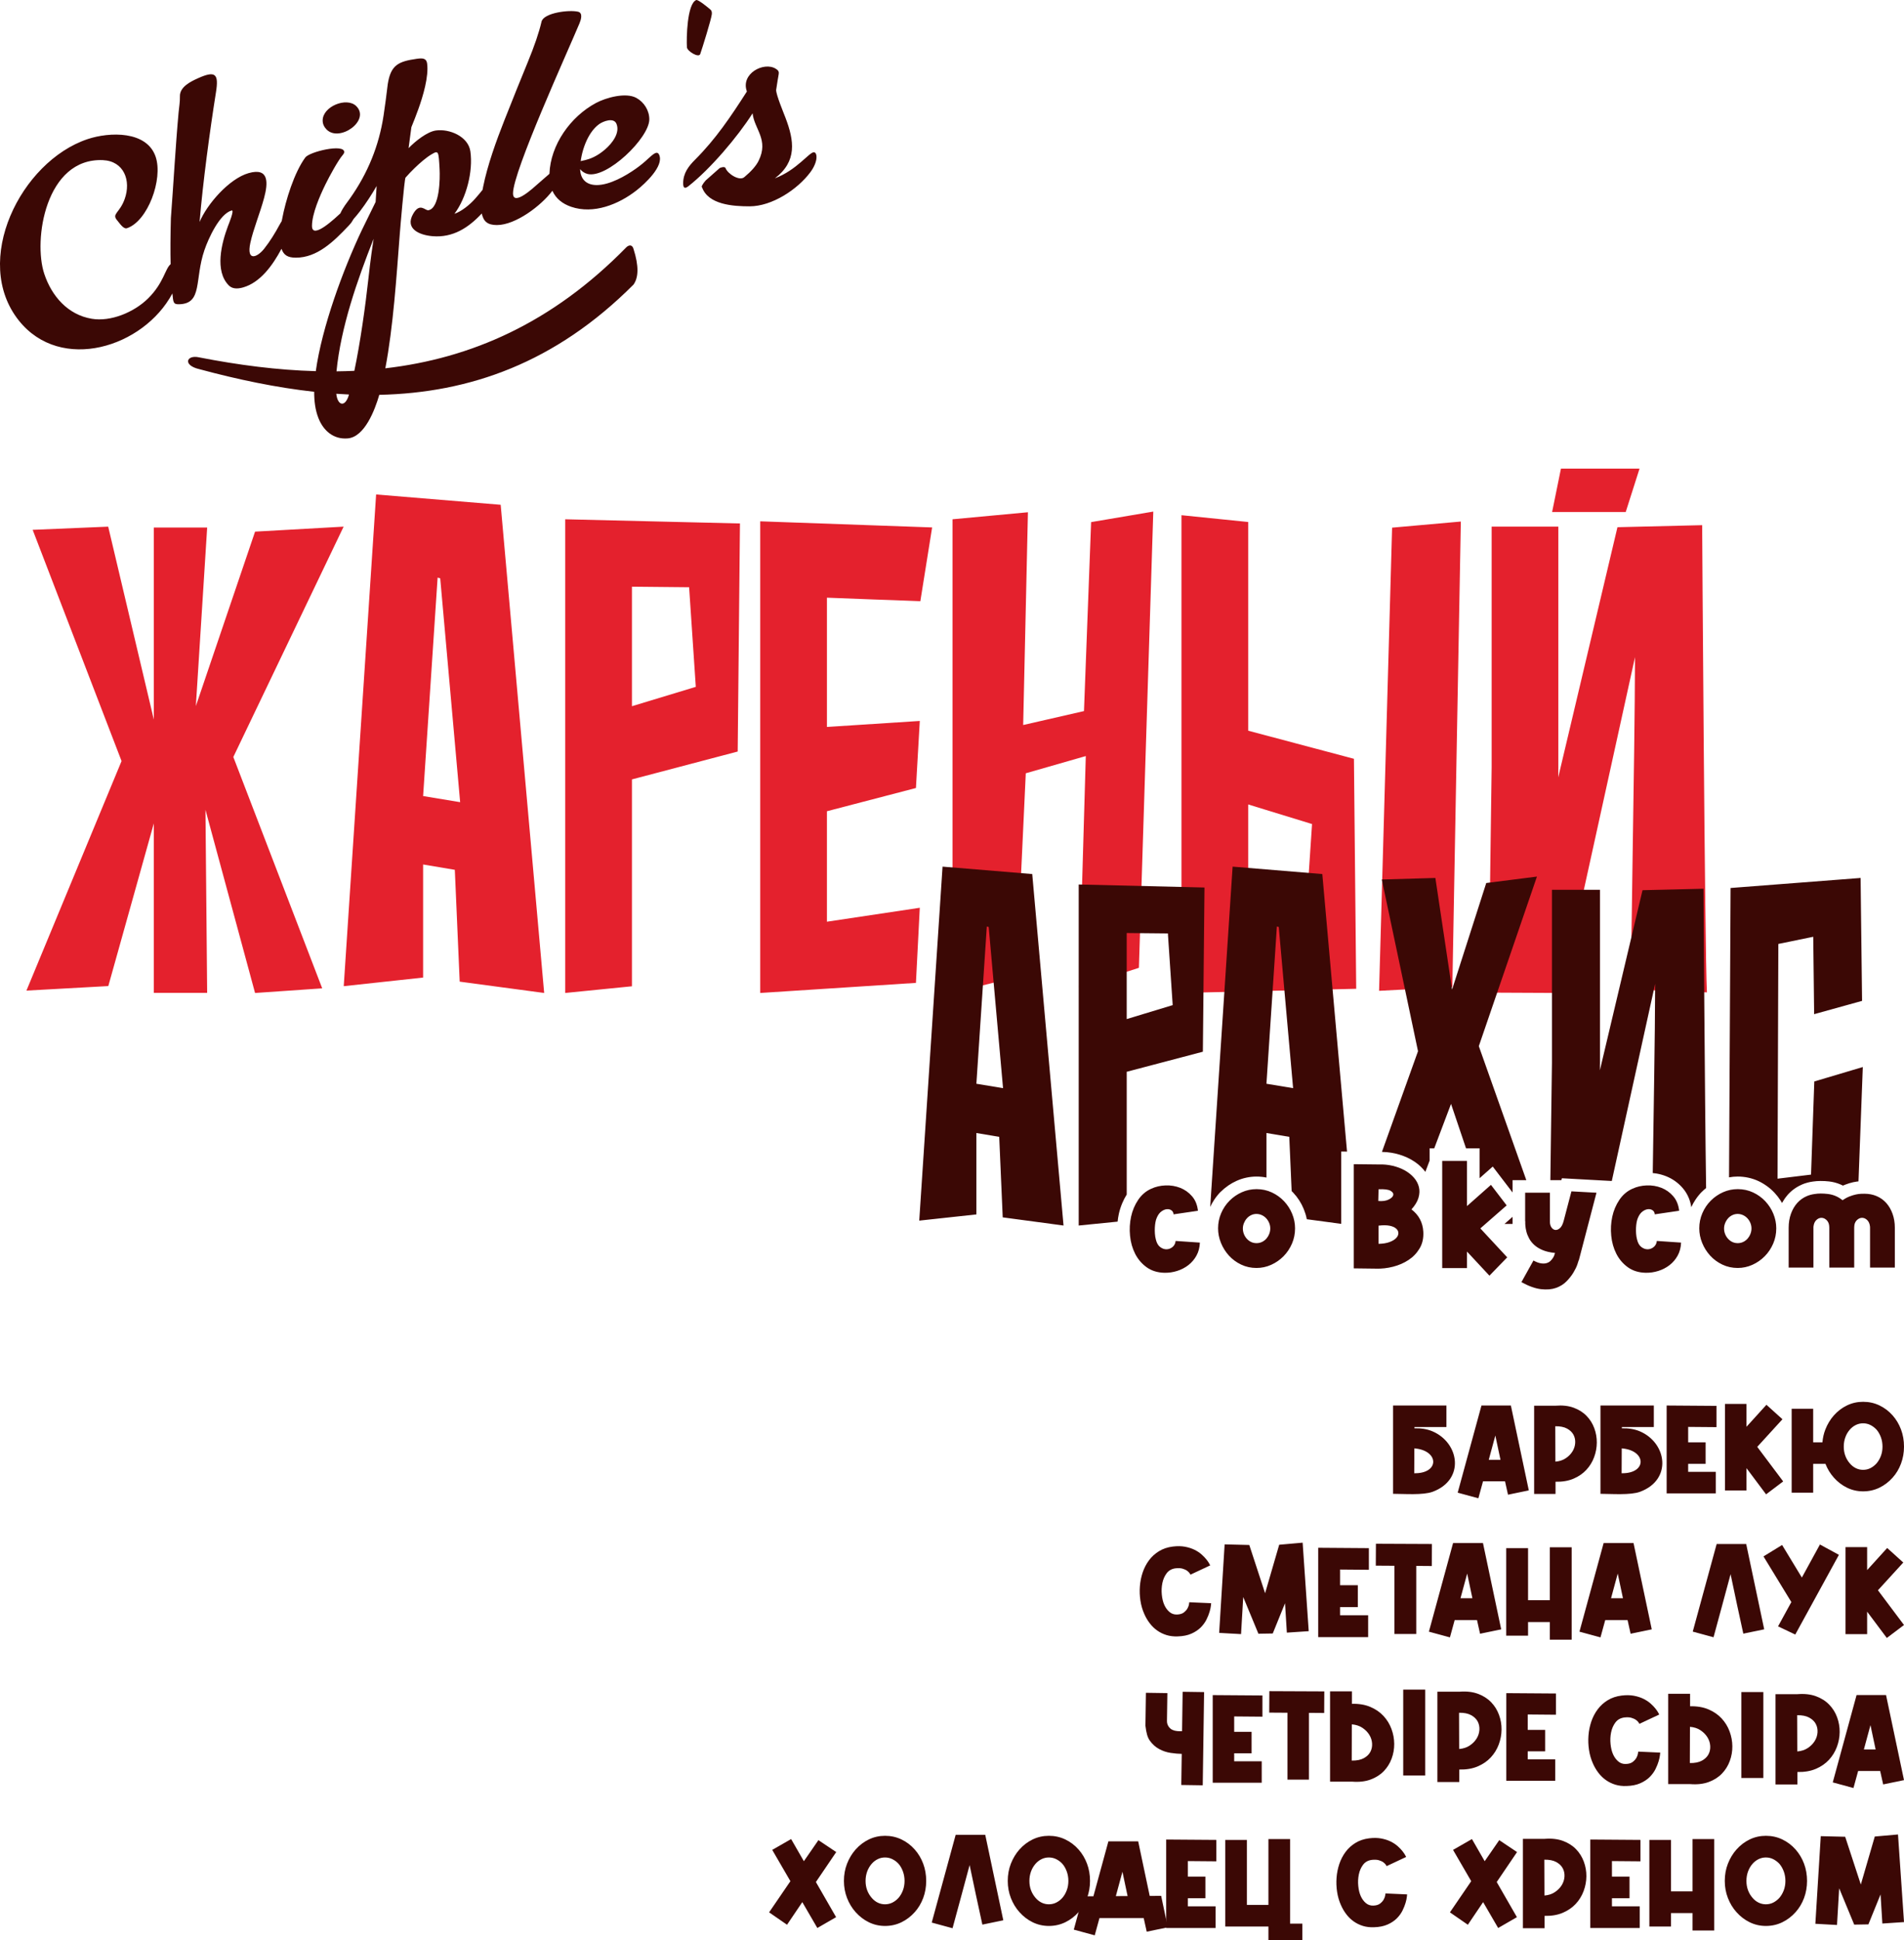
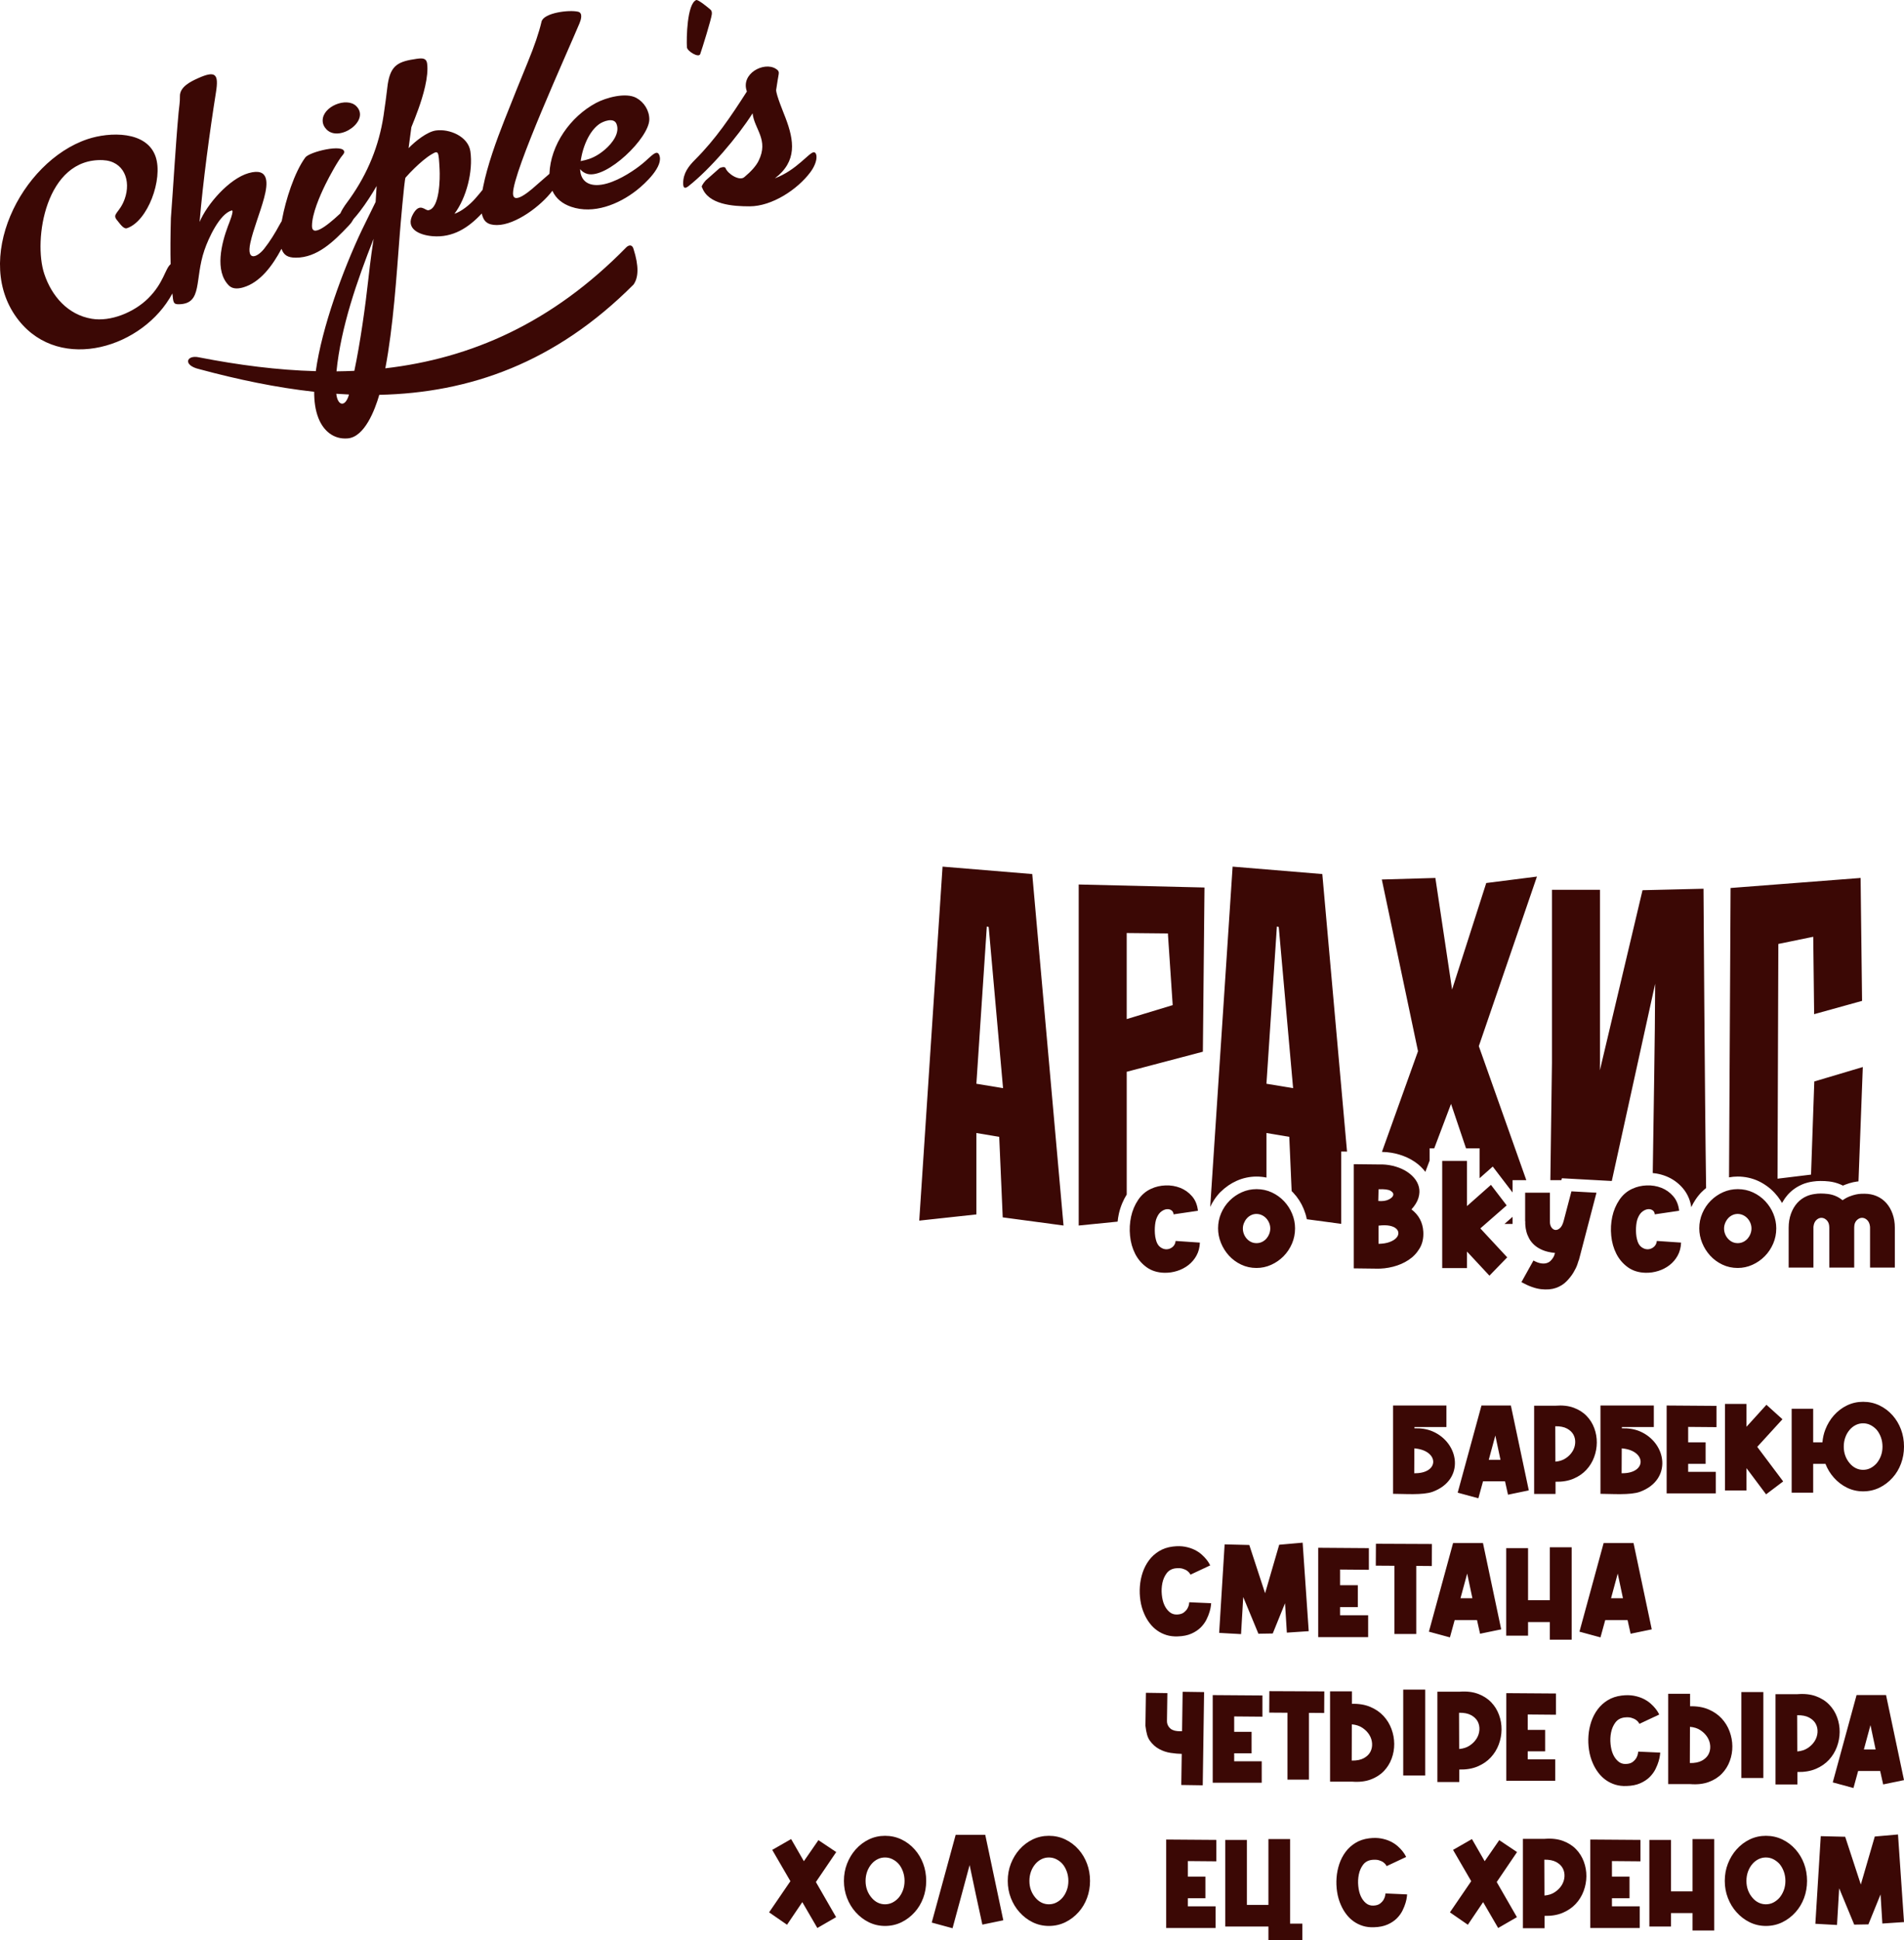
<svg xmlns="http://www.w3.org/2000/svg" xml:space="preserve" width="113.651mm" height="115.755mm" version="1.1" style="shape-rendering:geometricPrecision; text-rendering:geometricPrecision; image-rendering:optimizeQuality; fill-rule:evenodd; clip-rule:evenodd" viewBox="0 0 3840.92 3912.03">
  <defs>
    <style type="text/css"> .fil3 {fill:#3B0805} .fil0 {fill:#E4212D;fill-rule:nonzero} .fil2 {fill:#3B0805;fill-rule:nonzero} .fil1 {fill:#3B0805;fill-rule:nonzero} </style>
  </defs>
  <g id="Слой_x0020_1">
-     <path class="fil0" d="M693.19 1061.88l-178.64 10.05 -119.47 351.79 22.84 -360.01 -107.59 0 0 387.2 -92.06 -389.02 -152.37 6.39 179.32 466.24 -191.89 462.81 165.16 -9.14 91.83 -328.03 0 341.74 107.59 0 -3.43 -369.15 100.06 369.38 135.46 -9.36 -179.32 -466.47 222.5 -464.41zm316.84 -44.09l-251.28 -20.79 -65.33 991.41 160.13 -17.36 0 -227.98 63.96 10.74 9.82 225.47 170.42 22.84 -87.72 -984.33zm-156.48 587.31l29.24 -440.43 5.26 1.37 40.2 451.39 -74.7 -12.34zm634.6 -89.78l4.57 -459.84 -352.47 -8.45 0 431.29 0 0 0 523.8 134.55 -13.48 0 -417.12 213.36 -56.2zm-213.36 -332.37l115.36 1.14 13.48 200.8 -128.84 39.06 0 -241zm581.83 29.24l23.76 -148.71 -346.77 -12.34 0 950.98 314.1 -20.33 7.77 -151.45 -187.32 28.1 0 -222.73 179.55 -46.83 7.77 -135.23 -187.32 12.11 0 -260.64 95.71 3.66 39.29 1.37 53.46 2.06zm344.48 -159.45l-14.39 381.03 -122.67 28.1 9.59 -429 -152.14 14.16 0 955.09 128.61 -32.21 19.19 -410.73 121.07 -34.72 -13.47 466.01 120.61 -39.06 29.01 -919.91 -125.41 21.24zm607.18 11.19l-26.27 933.85 147.8 -7.77 17.13 -938.41 -138.66 12.34zm-290.34 409.36l0 -420.78 -134.55 -13.7 0 528.37 0 0 0 434.94 352.47 -8.45 -4.57 -463.72 -213.36 -56.65zm115.36 390.62l-115.36 1.14 0 -243.05 128.84 39.52 -13.48 202.39zm800.44 -805.01l-170.87 4.11 -119.47 504.38 0.23 -20.33 0 -485.19 -134.55 0 0 484.74 -6.17 454.82 146.43 0.69 148.94 -677.08c-0.46,217.47 -9.82,620.89 -7.31,670l152.37 5.94c-4.34,-84.75 -9.59,-942.07 -9.59,-942.07l0 0zm-126.32 -113.99l-158.54 0 -17.82 87.49 148.48 0 27.87 -87.49z" />
    <path class="fil1" d="M650.9 242.97c0,-28.51 48.35,-47.79 67.52,-29.26 29.86,28.87 -33.79,74.07 -59.76,47.26 -5.17,-5.34 -7.75,-11.34 -7.75,-18zm35.65 187.34c5.79,-12.74 12.55,-20.46 19.24,-29.91 36.45,-51.47 58.82,-107.02 67.95,-167.25 2.87,-18.93 5.68,-40.04 8.44,-63.33 6.02,-38.53 21.09,-45.93 58.4,-51.23 11.02,-1.56 19.46,-1.74 21,9.15 3.72,26.21 -8.36,66.53 -17.7,92.43 -4.35,12.07 -9.03,24.18 -14.04,36.34l-5.63 42.22c13.67,-14.19 37.39,-33.09 55.06,-35.6 27.58,-3.91 65.36,12.07 69.63,42.15 5.64,39.73 -7.72,93.28 -32.16,125.8 14.05,-4.67 30.74,-18.04 41.44,-30.13 5.46,-6.16 10.55,-12.22 15.29,-18.17 0.36,-2.07 0.75,-4.16 1.18,-6.28 8.62,-43.08 26.47,-92.58 42.76,-133.79 17.67,-44.68 33.34,-83.61 47.01,-116.79 13.67,-33.17 23.01,-60.6 28.01,-82.27 4.29,-17.84 55.58,-24.37 73.77,-20 10.39,2.49 5.51,16.92 2.75,23.51 -24.43,58.45 -134.04,298.47 -134.04,342.6 0,27.62 43.15,-12.88 49.26,-18.25l24.21 -21.07c2.09,-58.21 42.13,-115.09 93.94,-142.84 20.21,-10.82 60.03,-21.78 81.27,-10.25 15.86,8.61 26.26,25.59 26.26,43.26 0,37.66 -86.02,120.48 -125.04,110.03 -12.65,-3.39 -19.5,-15.17 -19.5,-21.01 0,-8.98 22.17,0.22 55.27,-28.26 14.06,-12.1 30.73,-33.23 23,-51.77 -5.57,-13.35 -26.87,-5.12 -35.01,0.75 -24.27,17.5 -37.13,58.02 -38.26,86.77 -0.86,21.63 10.24,36.01 33.51,36.01 25.9,0 57.88,-18.09 79.27,-33.26 9.17,-6.5 17.59,-13.42 25.26,-20.75 7.04,-5.83 16.79,-16.81 21.25,-7.25 10.64,22.8 -28.8,58.83 -45.26,71.77 -36.34,28.55 -87.03,48.84 -132.29,33.26 -17.23,-5.93 -30.57,-16.39 -37.73,-32.26 -22.47,30.04 -74.11,69.13 -111.93,69.13 -19.25,0 -27.02,-7.52 -30.53,-23.28 -26.9,28.77 -58.26,49.14 -99.23,45.75 -26.29,-2.17 -56.48,-14.79 -39.21,-44.95 13.68,-23.89 24.08,-6.29 30.77,-7.4 22.99,-3.82 23.59,-64.57 22.61,-82.77 -2.03,-37.32 -2.13,-38.26 -16.6,-29.72 -10.66,6.29 -23.52,17.62 -33.52,27.23 -6.37,6.13 -12.6,12.65 -18.69,19.58 -2.42,5.2 -10.45,99.9 -11.56,114.29 -6.72,86.75 -13.1,185.8 -29.09,270.12 171.92,-19.94 335.75,-90.41 486.23,-244.08 4.2,-4.12 11.46,-6.5 14.29,2.97 11.33,35.33 10.14,58.15 0.19,72.21 -157.97,158.34 -331.12,218.46 -512.94,222.4 -8.89,30.66 -29.56,84.81 -63.45,87.8 -29.17,2.58 -49.58,-15.98 -59.38,-41.08 -6.43,-16.49 -8.53,-34.34 -8.51,-52.89 -76.29,-8.4 -153.79,-24.61 -232.05,-45.71 -33.6,-7.84 -25.72,-29.48 0,-23.68 79.44,15.51 158.02,25.7 235.31,27.83 12.27,-88.28 54.81,-204.19 92.91,-284.48l27.81 -56.74 2.01 -32.11c-9.2,16.07 -21.52,35.17 -33.68,51 -4.24,5.53 -8.43,10.59 -12.55,15.19 -4.15,5.86 -2.54,5.72 -10.14,13.78 -30.94,32.8 -63.86,64.52 -106.53,64.52 -17.01,0 -24.68,-5.56 -29.01,-17.92 -17.93,33.76 -42.98,68.06 -77.5,77.93 -12.83,3.67 -22.4,2.33 -28.72,-4.01 -29.16,-29.25 -14.6,-85.37 -1.89,-119.36 1.48,-3.95 13.85,-33.61 7.55,-31.81 -24.28,6.95 -46.67,55.86 -54.9,79.95 -20.42,59.69 -3.07,108.28 -51.5,109.14 -11.77,0.21 -11.19,-4.2 -13.15,-21.79 -58.12,108.91 -225.01,160.76 -309.66,54.7 -95.96,-120.22 3.88,-320.7 138.48,-365.82 44.27,-14.84 119.75,-17.28 137.5,35.67 15.13,45.14 -15.99,129.83 -57.8,143.86 -7.17,2.41 -14.45,-9.42 -20.19,-16.18 -10.98,-12.93 5.16,-14.18 15.35,-42.33 13.67,-37.8 -1.67,-76.85 -43.79,-78.69 -115.32,-5.03 -141.24,160.9 -118.23,229.53 14.9,44.45 47.09,82.14 95.68,90.3 38.34,6.44 85.36,-13.07 113.65,-41 31.71,-31.32 34.23,-59.89 45.46,-69.05 -0.63,-25.39 -0.45,-56.39 0.55,-93.01 4.99,-64.92 9.24,-144.2 15.54,-213.04 0.87,-9.52 2.99,-21.62 2.67,-32.5 -0.56,-19 22.1,-29.95 36.88,-36.56 35.38,-15.82 41.71,-8.25 35.8,28.78 -12.25,76.8 -26.55,182.91 -32.98,261.21 15.07,-36.05 59.67,-87.29 98.77,-98.47 42.22,-12.07 39.16,20.69 31.41,49.8 -8.03,30.16 -22.01,63.67 -27.83,90.93 -8.15,38.17 13.81,29.43 27.83,11.81 11.8,-14.83 22.57,-32.46 31.14,-48.44 4.49,-8.37 3.89,-4.69 5.15,-11.39 7.09,-38.01 24.41,-93.77 46.76,-124.28 8.5,-11.62 78.52,-28.28 78.52,-11 0,1.67 -1,3.67 -3,6 -9.19,10.53 -26.92,42.95 -35.01,59.52 -11.33,23.19 -27.01,59.12 -27.01,83.52 0,29.57 49.75,-18.66 57.16,-25.22zm62.78 81.11l4.34 -29.91c-33.23,84.13 -66.08,178.24 -74.87,267.23 12.04,-0.14 24.04,-0.46 36.01,-1.02 11.88,-56.18 22.38,-130.92 28.36,-185.92 1.97,-18.13 4.06,-34.92 6.15,-50.38zm-70.95 282.54c2.66,24.85 18.49,27.79 25.62,1.45 -8.52,-0.38 -17.06,-0.86 -25.62,-1.45zm757.55 -765.27c-1.17,10.49 -19.14,68.12 -23.35,80.25 -2.93,8.45 -26.39,-5.69 -26.88,-13.69 -1.09,-17.8 0.13,-87.34 18.75,-95.14 3.84,-1.61 25.49,16.32 29.05,19.56 2.04,1.86 2.85,4.86 2.42,9.02zm205.78 278.29c7.3,0 9.22,18.52 -7,40.26 -26.08,34.94 -77.4,68.77 -122.53,68.77 -32.36,0 -83.59,-2.97 -96.03,-38.51 -2.1,0 1.21,-6.87 7.5,-13.75l28.01 -24.76c1.85,-1.23 10.51,-4.02 12,0 4.25,11.49 28.23,26.93 38.01,18.01 14,-11.67 23.51,-22.51 28.51,-32.51 21.39,-42.79 -8.65,-64.19 -12,-96.02 -30.3,47.61 -85.03,112.01 -129.54,147.04 -8.11,6.38 -10.5,2.31 -10.5,-6 0,-20.55 11.13,-34.64 24.01,-47.51 41.57,-41.57 71.83,-86.45 104.53,-137.54 -13.15,-36.14 34.33,-60.58 58.02,-46.01 9.5,5.84 6.2,8.05 3.75,25.26 -0.83,5.84 -1.75,11.75 -2.75,17.76 0.03,9.97 14.49,44.59 18.76,55.77 17.69,46.33 23.92,88.01 -21.26,122.28 44.05,-16.52 69.07,-52.52 78.52,-52.52z" />
    <path class="fil2" d="M2082.31 1762.34l-180.91 -14.96 -47.03 713.75 115.28 -12.5 0 -164.13 46.05 7.73 7.07 162.32 122.69 16.45 -63.15 -708.65zm-112.66 422.82l21.05 -317.08 3.78 0.99 28.95 324.97 -53.78 -8.88zm456.87 -64.63l3.29 -331.06 -253.76 -6.08 0 310.5 0 377.11 78.47 -7.86c0.55,-5.24 1.36,-10.33 2.42,-15.27 1.62,-7.49 3.98,-14.91 7.08,-22.23 2.53,-6.01 5.5,-11.72 8.9,-17.14l0 -247.5 153.61 -40.45zm-153.61 -239.29l83.05 0.82 9.7 144.56 -92.76 28.12 0 -173.5zm394.54 -118.9l-180.91 -14.96 -45.21 686.11c2.39,-5.17 5.22,-10.17 8.48,-15.02 3.92,-5.82 8.13,-10.98 12.65,-15.5l0.05 0.05c4.5,-4.5 9.55,-8.68 15.12,-12.51l-0.03 -0.05c5.39,-3.71 11.15,-6.93 17.22,-9.64 6.34,-2.83 12.84,-4.94 19.47,-6.35 6.8,-1.46 13.62,-2.18 20.42,-2.18 6.79,0 13.49,0.67 20.09,2l0 -89.8 46.05 7.73 4.76 109.3c1.11,1.07 2.18,2.17 3.23,3.29 4.57,4.87 8.62,10.06 12.15,15.55 3.47,5.4 6.5,11.25 9.06,17.5 2.66,6.47 4.62,12.83 5.86,19.04l0.28 1.43 69.39 9.3 0 -145.81 11.76 0.13 -49.87 -559.61zm-112.66 422.82l21.05 -317.08 3.78 0.99 28.95 324.97 -53.78 -8.88zm524.22 194.35l-95.8 -270.17 117.26 -341.91 -102.29 12.99 -68.91 214.78 -33.71 -224.98 -108.05 3.12 73.02 346.19 -72.78 203.04c3.37,0.06 6.73,0.25 10.07,0.56 6.15,0.59 11.88,1.51 17.18,2.75 5.5,1.29 10.89,2.93 16.13,4.91 5.17,1.96 10.18,4.28 14.99,6.97 5,2.78 9.52,5.79 13.57,9.01 4.19,3.34 8.08,7.06 11.64,11.16l0.1 0c1.37,1.57 2.67,3.21 3.91,4.91l8.64 -22.88 0 -24.63 9.31 0 33.84 -89.56 30.24 89.56 27.32 0 0 60.32 26.59 -23.54 40 52.29 0 -24.89 27.72 0zm-44.1 88.35l16.37 0 0 -14.32 -16.37 14.32zm401.55 -675.93l-123.02 2.96 -86.01 363.13 0.16 -14.64 0 -349.31 -96.87 0 0 348.98 -3.21 236.46 22.25 0 1 -3.81 100.68 5.53 87.48 -397.7c-0.22,106.11 -3.39,273.68 -4.85,381.69 2.4,0.22 4.78,0.52 7.13,0.9 6.63,1.09 13.09,2.87 19.35,5.31 6.64,2.59 12.8,5.9 18.47,9.92 5.6,3.96 10.74,8.66 15.43,14.06 5.21,6 9.33,12.72 12.35,20.12 2.31,5.67 3.99,11.82 5.03,18.43 2.44,-5.34 5.34,-10.5 8.7,-15.5 3.92,-5.82 8.13,-10.98 12.65,-15.5l0.05 0.05c2.64,-2.64 5.46,-5.16 8.47,-7.58 -2.67,-180.26 -5.26,-603.5 -5.26,-603.5zm223.5 388.62l-6.58 187.81 -67.6 8.22 1.65 -473.31 70.39 -14.47c0.99,73.51 1.81,151.47 1.81,156.07l96.7 -26.81c0,-7.57 -1.97,-167.91 -2.3,-189.13l-0.66 -58.71 -262.31 20.23 -3.1 583.43c5.82,-1.07 11.65,-1.6 17.48,-1.6 7.22,0 14.33,0.75 21.33,2.26 7.17,1.54 13.96,3.81 20.34,6.78 5.93,2.76 11.72,6.19 17.36,10.25 5.57,4.01 10.61,8.44 15.09,13.22 4.57,4.87 8.63,10.06 12.15,15.55 1.11,1.72 2.16,3.48 3.17,5.29 0.49,-0.93 1,-1.84 1.51,-2.72 3.02,-5.21 6.41,-9.92 10.16,-14.13 3.79,-4.25 8.14,-8.14 13.01,-11.65 4.65,-3.35 9.73,-6.21 15.21,-8.58l0 -0.1c3.55,-1.53 7.3,-2.83 11.24,-3.89 3.71,-1 7.47,-1.75 11.25,-2.24 4.46,-0.72 9.7,-1.09 15.46,-1.12 5.8,-0.02 11.62,0.29 17.14,0.93 8.03,0.93 15.64,2.98 22.82,6.02 1.74,0.73 3.43,1.52 5.1,2.37 1.45,-0.66 2.88,-1.26 4.28,-1.8 2.88,-1.12 5.63,-2.08 8.25,-2.89 3.01,-0.93 5.78,-1.67 8.25,-2.19 2.31,-0.49 4.76,-0.92 7.36,-1.27 1.05,-0.14 2.11,-0.26 3.16,-0.36l8.72 -230.57 -97.85 29.11z" />
    <path class="fil1" d="M2367.41 2448.49c-0.19,-3.52 -1.58,-6.2 -4.17,-8.06 -2.59,-1.86 -5.69,-2.64 -9.31,-2.36 -3.61,0.28 -7.32,1.8 -11.11,4.58 -3.8,2.78 -6.9,7.04 -9.31,12.78 -1.11,2.41 -1.99,5.37 -2.64,8.89 -0.65,3.52 -1.06,7.22 -1.25,11.11 -0.19,3.89 -0.14,7.87 0.14,11.95 0.28,4.08 0.89,7.87 1.81,11.39 1.67,7.22 4.59,12.41 8.75,15.56 4.17,3.15 8.47,4.68 12.92,4.59 4.44,-0.09 8.47,-1.62 12.09,-4.59 3.61,-2.96 5.69,-7.04 6.25,-12.22l48.9 3.33c-0.37,9.81 -2.64,18.52 -6.81,26.11 -4.17,7.6 -9.58,13.98 -16.25,19.17 -6.67,5.19 -14.21,9.12 -22.65,11.81 -8.43,2.68 -17.08,3.93 -25.98,3.75 -14.08,-0.37 -26.02,-4.12 -35.84,-11.25 -9.82,-7.13 -17.5,-16.16 -23.06,-27.09 -5.56,-10.93 -8.99,-23.02 -10.28,-36.26 -1.3,-13.24 -0.6,-26.07 2.08,-38.48 2.69,-12.41 7.46,-23.71 14.31,-33.89 6.85,-10.19 15.65,-17.69 26.39,-22.5 8.89,-4.08 18.52,-6.3 28.9,-6.67 10.37,-0.37 20.19,1.25 29.45,4.86 9.26,3.61 17.22,9.26 23.89,16.95 6.67,7.69 10.65,17.46 11.95,29.31l-49.18 7.22zm167.3 -50.85c11.12,0 21.44,2.22 30.98,6.67 9.54,4.44 17.78,10.42 24.73,17.83 6.95,7.4 12.36,15.84 16.25,25.33 3.89,9.45 5.83,19.22 5.83,29.22 0,10.93 -2.08,21.25 -6.25,30.89 -4.17,9.63 -9.82,18.1 -16.95,25.33 -7.13,7.22 -15.42,13.01 -24.87,17.27 -9.44,4.26 -19.35,6.39 -29.73,6.39 -11.12,0 -21.44,-2.27 -30.98,-6.81 -9.54,-4.54 -17.74,-10.6 -24.59,-18.1 -6.85,-7.5 -12.22,-16.07 -16.11,-25.61 -3.89,-9.54 -5.83,-19.35 -5.83,-29.36 0,-10.74 2.08,-20.98 6.25,-30.61 4.17,-9.68 9.82,-18.06 16.95,-25.19 7.13,-7.13 15.37,-12.83 24.73,-17 9.35,-4.17 19.22,-6.25 29.59,-6.25zm0 50.01c-3.89,0 -7.55,0.83 -10.97,2.5 -3.43,1.67 -6.34,3.93 -8.75,6.72 -2.41,2.78 -4.31,5.97 -5.7,9.49 -1.39,3.51 -2.09,7.08 -2.09,10.6 0,3.89 0.7,7.64 2.09,11.16 1.39,3.52 3.33,6.72 5.83,9.49 2.5,2.78 5.42,5 8.75,6.58 3.33,1.57 6.95,2.36 10.83,2.36 4.08,0 7.83,-0.83 11.25,-2.5 3.42,-1.67 6.34,-3.93 8.75,-6.71 2.41,-2.78 4.31,-5.98 5.7,-9.49 1.39,-3.52 2.08,-7.18 2.08,-10.88 0,-3.89 -0.74,-7.64 -2.22,-11.16 -1.48,-3.57 -3.47,-6.67 -5.97,-9.35 -2.5,-2.68 -5.46,-4.86 -8.89,-6.43 -3.43,-1.57 -7,-2.36 -10.7,-2.36zm246.49 -99.75c9.63,-0.37 18.98,0.51 28.06,2.64 9.07,2.13 17.27,5.23 24.59,9.3 7.32,4.08 13.47,8.99 18.48,14.72 5,5.74 8.34,11.99 10,18.75 1.67,6.77 1.39,13.99 -0.83,21.67 -2.23,7.69 -6.95,15.52 -14.17,23.48 14.82,11.3 22.79,26.3 23.9,45.01 0.74,12.78 -1.71,23.94 -7.36,33.48 -5.65,9.54 -13.1,17.37 -22.37,23.48 -9.26,6.11 -19.68,10.65 -31.26,13.61 -11.58,2.96 -23.02,4.26 -34.31,3.89l-45.01 -0.56 0 -210.05 50.29 0.55zm-0.28 160.04c8.89,-0.19 16.3,-1.39 22.23,-3.61 5.93,-2.22 10.37,-4.91 13.34,-8.06 2.96,-3.15 4.44,-6.44 4.44,-9.87 0,-3.42 -1.48,-6.48 -4.44,-9.17 -2.96,-2.69 -7.41,-4.63 -13.34,-5.83 -5.93,-1.2 -13.34,-1.25 -22.23,-0.14l0 36.68zm-0.55 -86.41c8.33,0.74 15.23,-0.18 20.7,-2.78 5.47,-2.6 8.61,-5.56 9.45,-8.89 0.83,-3.33 -0.97,-6.3 -5.42,-8.89 -4.44,-2.59 -12.5,-3.61 -24.17,-3.06l-0.55 23.62zm178.98 -80.85l0 91.13 48.34 -42.79 31.67 41.4 -53.07 46.4 54.18 58.35 -35.84 36.95 -45.28 -48.62 0 33.34 -50.01 0 0 -216.16 50.01 0zm261.21 64.18l-35.56 136.14 -0.28 0c-0.19,0.92 -1.11,3.8 -2.78,8.61 -1.67,4.82 -4.31,10.23 -7.92,16.26 -3.61,6.02 -8.28,11.94 -14.03,17.78 -5.74,5.84 -12.83,10.24 -21.25,13.2 -8.43,2.96 -18.43,3.8 -29.96,2.5 -11.58,-1.3 -24.78,-6.02 -39.64,-14.17l24.26 -43.62c5.79,3.15 10.88,5.05 15.37,5.69 4.45,0.65 8.29,0.46 11.44,-0.55 3.2,-1.02 5.79,-2.54 7.83,-4.58 2.04,-2.04 3.7,-4.12 5,-6.25 1.29,-2.13 2.17,-3.98 2.64,-5.56 0.47,-1.57 0.7,-2.36 0.7,-2.36l0 -0.28 0.55 -1.39c-9.81,-0.93 -18.15,-2.83 -24.95,-5.7 -6.81,-2.87 -12.41,-6.34 -16.9,-10.42 -4.44,-4.08 -7.96,-8.47 -10.46,-13.2 -2.5,-4.72 -4.36,-9.31 -5.46,-13.75 -1.11,-4.44 -1.81,-8.52 -2.08,-12.22 -0.28,-3.71 -0.32,-6.49 -0.14,-8.34l-0.28 0 0 -57.79 50.01 0 0 57.79c-0.19,4.82 0.79,8.8 2.92,11.95 2.13,3.15 4.72,4.9 7.78,5.28 3.06,0.37 6.16,-0.79 9.31,-3.47 3.15,-2.69 5.65,-7.36 7.5,-14.03l15.84 -60.29 50.57 2.78zm117.57 43.62c-0.19,-3.52 -1.57,-6.2 -4.17,-8.06 -2.59,-1.86 -5.7,-2.64 -9.31,-2.36 -3.61,0.28 -7.31,1.8 -11.11,4.58 -3.8,2.78 -6.9,7.04 -9.31,12.78 -1.11,2.41 -1.99,5.37 -2.64,8.89 -0.65,3.52 -1.06,7.22 -1.25,11.11 -0.18,3.89 -0.14,7.87 0.14,11.95 0.28,4.08 0.88,7.87 1.81,11.39 1.67,7.22 4.59,12.41 8.75,15.56 4.17,3.15 8.47,4.68 12.92,4.59 4.44,-0.09 8.47,-1.62 12.09,-4.59 3.61,-2.96 5.69,-7.04 6.25,-12.22l48.9 3.33c-0.37,9.81 -2.64,18.52 -6.81,26.11 -4.17,7.6 -9.58,13.98 -16.25,19.17 -6.67,5.19 -14.21,9.12 -22.65,11.81 -8.43,2.68 -17.09,3.93 -25.98,3.75 -14.08,-0.37 -26.02,-4.12 -35.84,-11.25 -9.82,-7.13 -17.5,-16.16 -23.06,-27.09 -5.56,-10.93 -8.99,-23.02 -10.28,-36.26 -1.3,-13.24 -0.6,-26.07 2.08,-38.48 2.68,-12.41 7.46,-23.71 14.31,-33.89 6.85,-10.19 15.65,-17.69 26.39,-22.5 8.89,-4.08 18.52,-6.3 28.9,-6.67 10.37,-0.37 20.19,1.25 29.45,4.86 9.26,3.61 17.23,9.26 23.89,16.95 6.67,7.69 10.65,17.46 11.95,29.31l-49.18 7.22zm167.31 -50.85c11.12,0 21.44,2.22 30.98,6.67 9.54,4.44 17.78,10.42 24.73,17.83 6.95,7.4 12.37,15.84 16.26,25.33 3.89,9.45 5.83,19.22 5.83,29.22 0,10.93 -2.09,21.25 -6.25,30.89 -4.17,9.63 -9.82,18.1 -16.95,25.33 -7.13,7.22 -15.42,13.01 -24.87,17.27 -9.44,4.26 -19.35,6.39 -29.73,6.39 -11.12,0 -21.44,-2.27 -30.98,-6.81 -9.54,-4.54 -17.74,-10.6 -24.59,-18.1 -6.85,-7.5 -12.23,-16.07 -16.11,-25.61 -3.89,-9.54 -5.84,-19.35 -5.84,-29.36 0,-10.74 2.09,-20.98 6.25,-30.61 4.17,-9.68 9.82,-18.06 16.95,-25.19 7.13,-7.13 15.37,-12.83 24.73,-17 9.35,-4.17 19.22,-6.25 29.59,-6.25zm0 50.01c-3.89,0 -7.55,0.83 -10.97,2.5 -3.43,1.67 -6.34,3.93 -8.75,6.72 -2.41,2.78 -4.31,5.97 -5.69,9.49 -1.39,3.51 -2.09,7.08 -2.09,10.6 0,3.89 0.7,7.64 2.09,11.16 1.39,3.52 3.33,6.72 5.83,9.49 2.5,2.78 5.42,5 8.75,6.58 3.33,1.57 6.95,2.36 10.83,2.36 4.08,0 7.83,-0.83 11.25,-2.5 3.43,-1.67 6.34,-3.93 8.75,-6.71 2.41,-2.78 4.31,-5.98 5.7,-9.49 1.39,-3.52 2.08,-7.18 2.08,-10.88 0,-3.89 -0.74,-7.64 -2.22,-11.16 -1.48,-3.57 -3.47,-6.67 -5.97,-9.35 -2.5,-2.68 -5.46,-4.86 -8.89,-6.43 -3.42,-1.57 -6.99,-2.36 -10.7,-2.36z" />
    <path class="fil1" d="M3740.22 2555.8l-49.73 0 -0.28 0 0 -80.29c0,-2.96 -0.31,-5.58 -0.93,-7.87 -1.01,-3.15 -2.58,-5.71 -4.67,-7.7 -2.48,-2.31 -5.08,-3.72 -7.86,-4.24l-0.03 -0.01 -0.15 -0.02 -0.03 -0.01 -0.15 -0.02 -0.02 -0 -0.16 -0.02 -0.02 -0 -0.18 -0.02 -0.15 -0.02 -0.03 0 -0.15 -0.02 -0.03 0 -0.16 -0.02 -0.03 0 -0.51 -0.03 -0.03 0 -0.33 -0.01 -0.03 0 -0.15 -0 -0.03 0 -0.16 0 -0.02 0 -0.16 0 -0.02 0 -0.34 0.01 -0.02 0 -0.53 0.03 -0 0 -0.18 0.02 -0.18 0.02 -0.01 0 -0.17 0.02 -0.01 0c-3.01,0.4 -5.83,1.85 -8.49,4.35 -3.2,3.03 -5.13,7.42 -5.76,13.18 -0.04,0.67 -0.06,1.36 -0.07,2.07l0 0.31 0 80.29 -50.01 0 0 -80.29c0,-10.19 1.53,-19.54 4.58,-28.06 3.06,-8.52 7.27,-15.79 12.64,-21.81 5.37,-6.02 11.81,-10.65 19.31,-13.89 5.01,-2.16 10.37,-3.6 16.08,-4.32 7.12,-1.25 16.45,-1.24 26.14,-0.12 11.61,1.35 21.53,5.79 29.87,12.64 5,-3.33 9.77,-5.88 14.31,-7.64 4.54,-1.76 8.75,-3.06 12.64,-3.89 3.89,-0.83 7.32,-1.29 10.28,-1.39 2.96,-0.09 5.28,-0.14 6.95,-0.14 9.07,0 17.36,1.62 24.86,4.86 7.5,3.24 13.94,7.87 19.31,13.89 5.37,6.02 9.58,13.29 12.64,21.81 3.06,8.52 4.59,17.87 4.59,28.06l0 80.29 -50.01 0 0 -80.29 0 -0.31c-0.01,-0.71 -0.03,-1.4 -0.07,-2.07 -0.64,-5.76 -2.56,-10.16 -5.76,-13.18 -2.65,-2.5 -5.48,-3.96 -8.49,-4.35l-0.01 0 -0.17 -0.02 -0.01 0 -0.18 -0.02 -0.18 -0.02 -0 0 -0.53 -0.03 -0.02 0 -0.34 -0.01 -0.02 0 -0.16 -0 -0.03 0 -0.15 0 -0.03 0 -0.15 0 -0.03 0 -0.33 0.01 -0.03 0 -0.52 0.03 -0.03 0 -0.15 0.02 -0.03 0 -0.16 0.02 -0.02 0 -0.15 0.02 -0.18 0.02 -0.02 0 -0.16 0.02 -0.03 0 -0.15 0.02 -0.03 0.01 -0.15 0.02 -0.03 0.01c-2.76,0.51 -5.37,1.93 -7.85,4.24 -2.1,1.98 -3.66,4.55 -4.67,7.7 -0.62,2.28 -0.93,4.91 -0.93,7.87l0 80.29 -0.28 0z" />
    <g id="_2575796432">
      <path class="fil1" d="M2401.55 3174.94c0,0 -0.49,-0.81 -1.47,-2.45 -0.98,-1.63 -2.66,-3.35 -5.03,-5.15 -2.37,-1.8 -5.47,-3.27 -9.31,-4.41 -3.84,-1.15 -8.62,-1.39 -14.34,-0.74 -7.68,0.98 -13.65,4.29 -17.89,9.93 -4.25,5.64 -7.15,12.25 -8.7,19.85 -1.55,7.6 -1.92,15.44 -1.1,23.54 0.82,8.09 2.53,14.99 5.15,20.71 2.62,5.72 6.05,10.38 10.3,13.97 4.24,3.59 9.23,5.31 14.95,5.15 6.05,-0.16 10.74,-1.55 14.09,-4.17 3.35,-2.62 5.84,-5.43 7.48,-8.46 1.63,-3.02 2.61,-5.8 2.94,-8.34 0.33,-2.53 0.49,-3.8 0.49,-3.8l44.12 1.96c0,0 -0.16,1.63 -0.49,4.9 -0.32,3.27 -1.19,7.31 -2.58,12.14 -1.39,4.82 -3.47,10.09 -6.25,15.73 -2.78,5.68 -6.66,11.03 -11.65,16.05 -4.98,4.99 -11.27,9.19 -18.87,12.55 -7.6,3.39 -16.79,5.23 -27.58,5.56 -8.17,0.33 -15.73,-0.57 -22.67,-2.7 -6.95,-2.16 -13.23,-5.23 -18.87,-9.27 -5.64,-4 -10.63,-8.87 -14.95,-14.54 -4.33,-5.64 -7.97,-11.85 -10.91,-18.59 -3.76,-8.33 -6.37,-17.32 -7.84,-26.96 -1.47,-9.65 -1.84,-19.28 -1.1,-28.93 0.74,-9.65 2.61,-18.96 5.64,-27.95 3.02,-8.99 7.27,-17.16 12.74,-24.51 5.48,-7.36 12.22,-13.48 20.22,-18.38 8.01,-4.9 17.24,-8.01 27.7,-9.31 9.16,-1.15 17.41,-1.02 24.76,0.36 7.35,1.39 13.81,3.47 19.36,6.25 5.56,2.78 10.34,5.96 14.34,9.56 4.01,3.6 7.27,7.03 9.81,10.3 2.53,3.27 4.37,6.01 5.52,8.21 1.15,2.2 1.71,3.31 1.71,3.31l-39.71 18.63zm57.86 117.42l11.03 -178.45 49.76 1.23 31.87 97.32 28.44 -97.81 47.31 -4.17 12.26 178.45 -44.12 2.94 -3.68 -59.32 -24.76 61.04 -28.92 0.49 -30.64 -74.03 -4.41 74.77 -44.12 -2.45zm302 -127.22l-58.09 -0.49 0 31.62 35.79 0 0 44.12 -35.79 0 0 16.42 56.62 0 0 44.12 -100.75 0 0 -180.17 102.22 0.74 0 43.63zm95.61 -7.84l0 137.27 -44.12 0 0 -137.52 -37.51 -0.25 0.25 -44.12 113 0.49 -0.24 44.37 -31.38 -0.25zm25.49 132.62l48.78 -178.7 60.3 0 36.77 174.04 -42.65 8.82 -6.13 -27.45 -45.1 0 -9.56 34.81 -42.41 -11.52zm87.76 -67.41l-10.54 -49.76 -13.48 49.76 24.03 0zm112.27 -100.99l0 104.91 43.88 0 0 -106.63 44.12 0 0 186.3 -44.12 0 0 -35.55 -43.88 0 0 27.46 -44.12 0 0 -176.49 44.12 0zm103.69 168.4l48.78 -178.7 60.3 0 36.77 174.04 -42.65 8.82 -6.13 -27.45 -45.1 0 -9.56 34.81 -42.41 -11.52zm87.75 -67.41l-10.54 -49.76 -13.48 49.76 24.02 0z" />
-       <path class="fil1" d="M3414.78 3289.8l48.21 -176.61 59.6 0 36.34 172.01 -42.15 8.72c-9.89,-44.3 -14.79,-68.53 -25.68,-119.92 -15.13,55.83 -20.46,76.42 -34.4,127.19l-41.91 -11.39zm180.24 -174.67l39.86 65.66 36.46 -66.63 38.28 20.84 -88.05 160.72 -34.72 -16.49 26.82 -49.01 -56.2 -92.06 37.55 -23.02zm171.53 4.36l0 46.27 40.46 -44.58 32.46 29.32 -51.12 55.96 52.57 70.01 -34.64 26.16 -39.73 -53.05 0 45.3 -43.61 0 0 -175.4 43.61 0z" />
    </g>
    <g id="_2575802624">
      <g>
        <path class="fil1" d="M3307.18 3475.76c0,0 -0.49,-0.82 -1.48,-2.47 -0.99,-1.65 -2.68,-3.37 -5.06,-5.18 -2.39,-1.81 -5.51,-3.29 -9.38,-4.44 -3.87,-1.15 -8.68,-1.4 -14.43,-0.74 -7.73,0.99 -13.73,4.32 -18.01,9.99 -4.28,5.67 -7.2,12.34 -8.76,19.99 -1.56,7.65 -1.93,15.54 -1.11,23.69 0.82,8.14 2.55,15.09 5.18,20.85 2.63,5.76 6.09,10.45 10.37,14.06 4.28,3.62 9.29,5.35 15.05,5.18 6.09,-0.17 10.82,-1.56 14.19,-4.2 3.37,-2.63 5.88,-5.47 7.53,-8.51 1.65,-3.04 2.63,-5.84 2.96,-8.39 0.32,-2.55 0.49,-3.83 0.49,-3.83l44.41 1.98c0,0 -0.17,1.65 -0.49,4.93 -0.33,3.29 -1.19,7.36 -2.59,12.21 -1.4,4.85 -3.49,10.16 -6.29,15.83 -2.8,5.71 -6.71,11.1 -11.72,16.16 -5.02,5.02 -11.35,9.25 -19,12.63 -7.65,3.41 -16.9,5.26 -27.76,5.59 -8.23,0.33 -15.83,-0.57 -22.83,-2.71 -6.99,-2.18 -13.33,-5.26 -19,-9.33 -5.67,-4.03 -10.69,-8.93 -15.05,-14.64 -4.36,-5.67 -8.02,-11.93 -10.98,-18.71 -3.78,-8.39 -6.41,-17.44 -7.89,-27.14 -1.48,-9.7 -1.85,-19.41 -1.11,-29.12 0.74,-9.7 2.63,-19.08 5.67,-28.13 3.04,-9.05 7.32,-17.27 12.83,-24.67 5.51,-7.4 12.3,-13.57 20.36,-18.51 8.06,-4.93 17.35,-8.06 27.88,-9.37 9.21,-1.15 17.52,-1.03 24.92,0.37 7.4,1.4 13.9,3.49 19.49,6.29 5.59,2.8 10.4,6.01 14.43,9.63 4.03,3.62 7.32,7.07 9.87,10.36 2.55,3.29 4.4,6.04 5.55,8.27 1.15,2.22 1.73,3.33 1.73,3.33l-39.97 18.75z" />
        <path class="fil1" d="M3409.41 3597.26c14.31,1.15 26.81,-0.25 37.5,-4.19 10.69,-3.95 19.57,-9.58 26.65,-16.9 7.07,-7.32 12.38,-15.79 15.91,-25.41 3.54,-9.63 5.27,-19.54 5.18,-29.73 -0.08,-10.2 -1.93,-20.19 -5.55,-29.98 -3.62,-9.79 -8.97,-18.5 -16.04,-26.15 -7.07,-7.65 -15.91,-13.73 -26.52,-18.26 -10.61,-4.52 -22.99,-6.62 -37.13,-6.29l0 -25.17 -44.17 0 0 182.1 44.17 0zm-0.25 -115.48c8.23,0.66 15.3,2.96 21.22,6.91 5.92,3.95 10.57,8.63 13.94,14.06 3.37,5.43 5.26,11.23 5.67,17.4 0.41,6.17 -0.74,11.84 -3.45,17.02 -2.71,5.18 -7.15,9.46 -13.33,12.83 -6.17,3.37 -14.27,4.97 -24.3,4.81l0.24 -73.04zm148.05 103.14l0 -173.21 -44.41 0 0 173.21 44.41 0z" />
        <path class="fil1" d="M3625.89 3415.94c14.31,-1.15 26.81,0.24 37.5,4.19 10.69,3.95 19.58,9.58 26.65,16.9 7.07,7.32 12.38,15.79 15.92,25.41 3.54,9.62 5.26,19.53 5.18,29.73 -0.08,10.2 -1.93,20.19 -5.55,29.98 -3.62,9.79 -8.97,18.51 -16.04,26.15 -7.07,7.65 -15.91,13.74 -26.52,18.26 -10.61,4.52 -22.99,6.62 -37.13,6.29l0 25.17 -44.17 0 0 -182.1 44.17 0zm-0.25 115.47c8.22,-0.66 15.3,-2.96 21.22,-6.91 5.92,-3.95 10.57,-8.64 13.94,-14.07 3.37,-5.43 5.26,-11.23 5.67,-17.39 0.41,-6.17 -0.74,-11.84 -3.45,-17.03 -2.71,-5.18 -7.15,-9.46 -13.33,-12.83 -6.17,-3.37 -14.27,-4.97 -24.3,-4.81l0.25 73.04z" />
        <path class="fil1" d="M3697.19 3593.82l48.07 -176.11 59.43 0 36.23 171.51 -42.03 8.7 -6.04 -27.06 -44.45 0 -9.42 34.3 -41.79 -11.35zm86.48 -66.43l-10.39 -49.04 -13.29 49.04 23.68 0z" />
      </g>
      <g>
        <path class="fil1" d="M2382.99 3599.04l0.91 -62.73c-6.73,-0.1 -14.22,-0.76 -22.45,-2 -8.24,-1.24 -15.98,-3.85 -23.21,-7.8 -7.24,-3.95 -13.45,-9.54 -18.64,-16.75 -5.18,-7.2 -7.22,-16.82 -8.72,-28.62l-0.21 -1.69 0.97 -66.29 43.27 0.63 -0.82 56.43c-0.07,4.83 1.64,8.65 3.68,11.48 2.04,2.83 4.54,4.92 7.49,6.24 2.95,1.32 6.14,2.14 9.58,2.42 3.44,0.28 6.68,0.38 9.73,0.26l1.16 -79.52 43.28 0.63 -2.74 187.93 -43.27 -0.64zm163.71 -137.73l-56.99 -0.48 0 31.02 35.1 0 0 43.28 -35.1 0 0 16.11 55.54 0 0 43.29 -98.83 0 0 -176.73 100.27 0.72 0 42.8zm93.78 -7.7l0 134.66 -43.28 0 0 -134.9 -36.79 -0.24 0.24 -43.28 110.85 0.48 -0.24 43.52 -30.78 -0.24z" />
        <path class="fil1" d="M2727.31 3592.29c14.31,1.15 26.81,-0.25 37.5,-4.19 10.69,-3.95 19.57,-9.58 26.65,-16.9 7.07,-7.32 12.38,-15.79 15.91,-25.41 3.54,-9.63 5.27,-19.54 5.18,-29.73 -0.08,-10.2 -1.93,-20.19 -5.55,-29.98 -3.62,-9.79 -8.97,-18.5 -16.04,-26.15 -7.07,-7.65 -15.91,-13.73 -26.52,-18.26 -10.61,-4.52 -22.99,-6.62 -37.13,-6.29l0 -25.17 -44.17 0 0 182.1 44.17 0zm-0.25 -115.48c8.23,0.66 15.3,2.96 21.22,6.91 5.92,3.95 10.57,8.63 13.94,14.06 3.37,5.43 5.26,11.23 5.67,17.4 0.41,6.17 -0.74,11.84 -3.45,17.02 -2.71,5.18 -7.15,9.46 -13.33,12.83 -6.17,3.37 -14.27,4.97 -24.3,4.81l0.24 -73.04zm148.05 103.14l0 -173.21 -44.41 0 0 173.21 44.41 0z" />
        <path class="fil1" d="M2943.8 3410.98c14.31,-1.15 26.81,0.24 37.51,4.19 10.69,3.95 19.57,9.58 26.65,16.9 7.07,7.32 12.38,15.79 15.91,25.41 3.54,9.62 5.27,19.53 5.18,29.73 -0.08,10.2 -1.93,20.19 -5.55,29.98 -3.62,9.79 -8.97,18.51 -16.04,26.15 -7.07,7.65 -15.91,13.74 -26.52,18.26 -10.61,4.52 -22.99,6.62 -37.13,6.29l0 25.17 -44.17 0 0 -182.1 44.17 0zm-0.25 115.47c8.22,-0.66 15.3,-2.96 21.22,-6.91 5.92,-3.95 10.57,-8.64 13.94,-14.07 3.37,-5.43 5.26,-11.23 5.67,-17.39 0.41,-6.17 -0.74,-11.84 -3.45,-17.03 -2.71,-5.18 -7.15,-9.46 -13.33,-12.83 -6.17,-3.37 -14.27,-4.97 -24.3,-4.81l0.25 73.04z" />
        <polygon class="fil1" points="3138.84,3457.39 3081.85,3456.91 3081.85,3487.93 3116.96,3487.93 3116.96,3531.21 3081.85,3531.21 3081.85,3547.32 3137.4,3547.32 3137.4,3590.6 3038.57,3590.6 3038.57,3413.87 3138.84,3414.59 " />
      </g>
    </g>
    <g id="_2575808144">
      <path class="fil3" d="M1981.73 3880.58l42.22 -8.73 -36.4 -172.28 -59.69 0 -48.29 176.89 41.98 11.4c11.65,-42.42 22.95,-84.93 34.45,-127.39 8.49,40.06 16.8,80.15 25.72,120.11zm-385.81 -172.52l25.72 44.65 29.36 -42.46 35.91 24.03 -41.01 60.42 40.76 70.85 -37.85 21.84 -30.33 -52.17 -30.82 45.61 -36.15 -24.99 42.95 -62.84 -36.64 -63.09 38.09 -21.84zm189.51 -6.55c11.81,0 22.81,2.43 33,7.28 10.2,4.85 19.2,11.65 26.93,20.39 7.28,8.22 12.95,17.75 16.99,28.51 4.04,10.76 6.06,22.37 6.06,34.82 0,12.13 -2.04,23.63 -6.06,34.45 -4.03,10.82 -9.75,20.3 -16.99,28.39 -7.77,8.7 -16.76,15.59 -26.93,20.5 -10.18,4.91 -21.19,7.4 -33,7.4 -11.65,0 -22.54,-2.49 -32.64,-7.4 -10.09,-4.92 -19.04,-11.81 -26.81,-20.5 -7.24,-8.09 -13.04,-17.57 -17.23,-28.39 -4.19,-10.82 -6.31,-22.32 -6.31,-34.45 0,-12.45 2.1,-24.07 6.31,-34.82 4.21,-10.76 9.95,-20.29 17.23,-28.51 7.74,-8.73 16.7,-15.53 26.81,-20.39 10.11,-4.85 20.99,-7.28 32.64,-7.28zm27.13 56.37c-3.58,-3.99 -7.86,-7.02 -12.42,-9.3 -4.51,-2.25 -9.5,-3.4 -14.84,-3.4 -5.18,0 -10.14,1.13 -14.72,3.4 -4.6,2.27 -8.64,5.42 -12.05,9.3 -3.84,4.38 -6.97,9.57 -9.14,15.49 -2.16,5.89 -3.27,12.29 -3.27,19.13 0,6.83 1.12,13.16 3.27,18.89 2.17,5.77 5.34,10.83 9.14,15.25 3.45,4.01 7.45,7.28 12.05,9.55 4.58,2.26 9.55,3.39 14.72,3.39 5.33,0 10.33,-1.14 14.84,-3.39 4.56,-2.28 8.78,-5.42 12.42,-9.55 3.78,-4.29 6.72,-9.48 8.9,-15.25 2.16,-5.73 3.28,-12.05 3.28,-18.89 0,-6.84 -1.12,-13.24 -3.28,-19.13 -2.17,-5.92 -5.1,-11.25 -8.9,-15.49zm303.35 -56.37c11.8,0 22.81,2.43 33,7.28 10.19,4.85 19.2,11.65 26.93,20.39 7.28,8.22 12.94,17.75 16.99,28.51 4.05,10.76 6.06,22.37 6.06,34.82 0,12.13 -2.04,23.63 -6.06,34.45 -4.03,10.82 -9.75,20.3 -16.99,28.39 -7.78,8.7 -16.76,15.59 -26.93,20.5 -10.18,4.91 -21.19,7.4 -33,7.4 -11.65,0 -22.54,-2.49 -32.64,-7.4 -10.09,-4.92 -19.03,-11.81 -26.81,-20.5 -7.24,-8.09 -13.04,-17.57 -17.23,-28.39 -4.19,-10.82 -6.31,-22.32 -6.31,-34.45 0,-12.45 2.1,-24.07 6.31,-34.82 4.21,-10.76 9.95,-20.29 17.23,-28.51 7.74,-8.73 16.7,-15.53 26.81,-20.39 10.11,-4.85 20.99,-7.28 32.64,-7.28zm27.13 56.37c-3.58,-3.99 -7.85,-7.02 -12.41,-9.3 -4.51,-2.25 -9.5,-3.4 -14.84,-3.4 -5.18,0 -10.14,1.13 -14.72,3.4 -4.6,2.27 -8.64,5.42 -12.05,9.3 -3.84,4.38 -6.97,9.57 -9.14,15.49 -2.16,5.89 -3.27,12.29 -3.27,19.13 0,6.83 1.11,13.16 3.27,18.89 2.17,5.77 5.35,10.83 9.14,15.25 3.45,4.01 7.45,7.28 12.05,9.55 4.59,2.26 9.55,3.39 14.72,3.39 5.34,0 10.33,-1.14 14.84,-3.39 4.56,-2.28 8.78,-5.42 12.41,-9.55 3.78,-4.29 6.73,-9.48 8.9,-15.25 2.16,-5.73 3.27,-12.05 3.27,-18.89 0,-6.84 -1.12,-13.24 -3.27,-19.13 -2.17,-5.92 -5.1,-11.25 -8.9,-15.49zm310.68 -4.93l-57.51 -0.49 0 31.31 35.42 0 0 43.67 -35.42 0 0 16.26 56.05 0 0 43.68 -99.73 0 0 -178.34 101.19 0.73 0 43.19zm61.63 -43.19l0 131.03 43.43 0 0 -132.73 43.68 0 0 203.97 -43.68 0 0 -27.56c-29.04,0 -58.07,0 -87.11,0l0 -174.7 43.68 0zm281.95 52.89c0,0 -0.49,-0.8 -1.46,-2.42 -0.97,-1.62 -2.63,-3.32 -4.97,-5.1 -2.35,-1.78 -5.42,-3.24 -9.23,-4.37 -3.8,-1.13 -8.53,-1.37 -14.19,-0.73 -7.6,0.97 -13.51,4.24 -17.71,9.82 -4.21,5.58 -7.08,12.14 -8.62,19.66 -1.53,7.52 -1.9,15.28 -1.09,23.29 0.81,8.01 2.5,14.84 5.09,20.5 2.59,5.66 5.99,10.27 10.19,13.83 4.2,3.56 9.14,5.26 14.8,5.1 5.99,-0.16 10.64,-1.54 13.95,-4.13 3.32,-2.59 5.78,-5.38 7.4,-8.37 1.62,-2.99 2.59,-5.74 2.92,-8.25 0.32,-2.51 0.48,-3.76 0.48,-3.76l43.68 1.94c0,0 -0.16,1.62 -0.49,4.85 -0.32,3.23 -1.17,7.24 -2.55,12.01 -1.37,4.77 -3.44,9.99 -6.18,15.57 -2.75,5.62 -6.59,10.92 -11.53,15.89 -4.93,4.93 -11.16,9.1 -18.68,12.41 -7.52,3.36 -16.62,5.18 -27.3,5.51 -8.09,0.32 -15.57,-0.57 -22.44,-2.67 -6.87,-2.15 -13.1,-5.18 -18.68,-9.18 -5.58,-3.96 -10.52,-8.77 -14.81,-14.39 -4.29,-5.58 -7.88,-11.73 -10.79,-18.4 -3.72,-8.25 -6.31,-17.15 -7.77,-26.69 -1.45,-9.55 -1.82,-19.09 -1.09,-28.63 0.73,-9.55 2.59,-18.77 5.58,-27.67 2.99,-8.9 7.2,-16.98 12.62,-24.27 5.42,-7.28 12.09,-13.35 20.02,-18.2 7.93,-4.85 17.07,-7.92 27.42,-9.22 9.06,-1.13 17.23,-1.01 24.51,0.36 7.28,1.38 13.67,3.44 19.17,6.19 5.5,2.75 10.23,5.9 14.19,9.46 3.96,3.56 7.2,6.96 9.71,10.19 2.51,3.23 4.33,5.94 5.46,8.12 1.13,2.18 1.7,3.28 1.7,3.28l-39.31 18.44zm172.03 -54.59l25.72 44.65 29.36 -42.46 35.91 24.03 -41.01 60.42 40.76 70.85 -37.85 21.84 -30.33 -52.17 -30.82 45.61 -36.16 -24.99 42.95 -62.84 -36.64 -63.09 38.09 -21.84zm339.95 44.89l-57.51 -0.49 0 31.31 35.42 0 0 43.67 -35.42 0 0 16.26 56.05 0 0 43.68 -99.73 0 0 -178.34 101.19 0.73 0 43.19zm61.63 -43.19l0 103.85 43.43 0 0 -105.55 43.68 0 0 184.41 -43.68 0 0 -35.18 -43.43 0 0 27.18 -43.68 0 0 -174.7 43.68 0zm191.45 -8.25c11.81,0 22.81,2.42 33,7.28 10.2,4.85 19.17,11.65 26.93,20.39 7.28,8.25 12.95,17.75 16.99,28.51 4.04,10.76 6.06,22.37 6.06,34.82 0,12.13 -2.02,23.62 -6.06,34.45 -4.04,10.84 -9.71,20.3 -16.99,28.39 -7.76,8.73 -16.74,15.57 -26.93,20.5 -10.19,4.93 -21.19,7.4 -33,7.4 -11.65,0 -22.52,-2.47 -32.64,-7.4 -10.11,-4.93 -19.05,-11.77 -26.81,-20.5 -7.28,-8.09 -13.02,-17.55 -17.23,-28.39 -4.21,-10.83 -6.31,-22.32 -6.31,-34.45 0,-12.45 2.1,-24.07 6.31,-34.82 4.21,-10.76 9.95,-20.26 17.23,-28.51 7.76,-8.74 16.7,-15.53 26.81,-20.39 10.11,-4.85 20.99,-7.28 32.64,-7.28zm27.13 56.37c-3.72,-3.92 -7.85,-6.99 -12.42,-9.3 -4.53,-2.26 -9.5,-3.4 -14.84,-3.4 -5.18,0 -10.11,1.13 -14.72,3.4 -4.61,2.31 -8.65,5.38 -12.05,9.3 -3.88,4.37 -6.96,9.55 -9.14,15.49 -2.18,5.9 -3.27,12.29 -3.27,19.13 0,6.83 1.09,13.14 3.27,18.89 2.18,5.78 5.26,10.88 9.14,15.25 3.4,4.09 7.44,7.24 12.05,9.55 4.61,2.26 9.55,3.39 14.72,3.39 5.33,0 10.31,-1.13 14.84,-3.39 4.57,-2.31 8.7,-5.46 12.42,-9.55 3.72,-4.37 6.71,-9.46 8.9,-15.25 2.18,-5.75 3.28,-12.05 3.28,-18.89 0,-6.84 -1.09,-13.23 -3.28,-19.13 -2.18,-5.94 -5.17,-11.12 -8.9,-15.49zm72.6 121l10.92 -176.65 49.26 1.21 31.55 96.33 28.15 -96.82 46.83 -4.12 12.13 176.65 -43.67 2.91 -3.64 -58.72 -24.51 60.42 -28.63 0.49 -30.34 -73.28 -4.37 74.01 -43.67 -2.42z" />
-       <path class="fil1" d="M2205.75 3823.36l30.22 -110.7 60.08 0 23.25 110.05 23.07 -0.13 13.41 63.48 -42.49 8.79 -6.1 -27.35 -89.27 0 -9.52 34.68 -42.25 -11.48 18.35 -67.21 21.27 -0.12zm45.23 -0.26l23.69 -0.14 -10.38 -49 -13.31 49.14z" />
      <path class="fil1" d="M3115.83 3707.64c14.16,-1.14 26.54,0.25 37.12,4.15 10.58,3.91 19.37,9.48 26.37,16.73 7,7.25 12.25,15.63 15.75,25.15 3.5,9.52 5.21,19.33 5.13,29.43 -0.08,10.09 -1.91,19.98 -5.5,29.67 -3.58,9.69 -8.87,18.31 -15.87,25.88 -7,7.57 -15.75,13.59 -26.25,18.07 -10.5,4.48 -22.75,6.55 -36.75,6.23l0 24.91 -43.71 0 0 -180.22 43.71 0zm-0.24 114.29c8.14,-0.65 15.14,-2.93 21,-6.84 5.86,-3.91 10.46,-8.55 13.8,-13.92 3.34,-5.37 5.21,-11.11 5.62,-17.22 0.41,-6.11 -0.73,-11.72 -3.42,-16.85 -2.68,-5.13 -7.08,-9.36 -13.18,-12.7 -6.11,-3.34 -14.12,-4.92 -24.06,-4.76l0.25 72.29z" />
      <rect class="fil3" x="2583.5" y="3878.6" width="43.68" height="33.43" />
    </g>
    <path class="fil1" d="M2890.05 3007.85c65.48,-24.18 54.28,-98.6 -0.36,-121.89 -10.37,-4.42 -22.46,-6.47 -36.28,-6.14l0 -2.54 64.47 0 0 -43.4 -107.44 0 0 0.15 -0.18 0 0 177.92c22.08,0 60.36,3.08 79.8,-4.1zm572.61 -130.33l-57.14 -0.48 0 31.1 35.2 0 0 43.4 -35.2 0 0 16.15 55.69 0 0 43.4 -99.09 0 0 -177.2 100.53 0.73 0 42.91zm60.51 -46.77l0 46.05 40.26 -44.36 32.31 29.17 -50.87 55.69 52.32 69.67 -34.48 26.04 -39.54 -52.8 0 45.08 -43.4 0 0 -174.55 43.4 0zm134.52 9.65l0 67.74 18.68 0c0.76,-9.13 2.73,-17.77 5.91,-25.91 4.18,-10.69 9.89,-20.13 17.12,-28.33 7.71,-8.68 16.59,-15.43 26.64,-20.25 10.04,-4.82 20.85,-7.23 32.42,-7.23 11.73,0 22.66,2.41 32.79,7.23 10.13,4.82 19.05,11.57 26.76,20.25 7.23,8.2 12.86,17.64 16.87,28.33 4.02,10.69 6.03,22.22 6.03,34.6 0,12.05 -2.01,23.46 -6.03,34.23 -4.01,10.77 -9.64,20.17 -16.87,28.21 -7.72,8.68 -16.64,15.47 -26.76,20.37 -10.13,4.9 -21.05,7.35 -32.79,7.35 -11.57,0 -22.38,-2.45 -32.42,-7.35 -10.04,-4.9 -18.93,-11.69 -26.64,-20.37 -7.13,-7.92 -12.77,-17.16 -16.93,-27.73l-24.78 0 0 58.1 -43.4 0 0 -169.24 43.4 0zm127.74 42.03c-3.7,-3.9 -7.8,-6.95 -12.34,-9.24 -4.5,-2.25 -9.44,-3.38 -14.75,-3.38 -5.14,0 -10.05,1.13 -14.63,3.38 -4.58,2.29 -8.6,5.34 -11.97,9.24 -3.86,4.34 -6.91,9.48 -9.08,15.39 -2.17,5.87 -3.25,12.21 -3.25,19.01 0,6.79 1.08,13.06 3.25,18.76 2.17,5.75 5.22,10.81 9.08,15.15 3.38,4.06 7.39,7.19 11.97,9.48 4.58,2.25 9.48,3.38 14.63,3.38 5.3,0 10.24,-1.13 14.75,-3.38 4.54,-2.29 8.64,-5.42 12.34,-9.48 3.69,-4.34 6.67,-9.4 8.84,-15.15 2.17,-5.7 3.25,-11.97 3.25,-18.76 0,-6.79 -1.08,-13.14 -3.25,-19.01 -2.17,-5.9 -5.14,-11.05 -8.84,-15.39zm-477.02 125.43c65.48,-24.18 54.28,-98.6 -0.36,-121.89 -10.37,-4.42 -22.46,-6.47 -36.28,-6.14l0 -2.54 64.47 0 0 -43.4 -107.44 0 0 0.15 -0.18 0 0 177.92c22.08,0 60.36,3.08 79.8,-4.1zm-36.89 -87.54c50.29,4.04 51.31,51.01 -0.24,50.17l0.24 -50.17zm-330.94 89.32l47.97 -175.75 59.31 0 36.17 171.17 -41.95 8.68 -6.03 -27 -44.36 0 -9.4 34.24 -41.7 -11.33zm86.31 -66.3l-10.37 -48.94 -13.26 48.94 23.63 0zm111.05 -109.07c13.98,-1.13 26.2,0.24 36.64,4.1 10.45,3.86 19.13,9.36 26.04,16.52 6.91,7.15 12.1,15.43 15.55,24.83 3.45,9.4 5.14,19.08 5.06,29.05 -0.08,9.97 -1.89,19.73 -5.42,29.29 -3.54,9.56 -8.76,18.08 -15.67,25.55 -6.91,7.47 -15.55,13.42 -25.91,17.84 -10.37,4.42 -22.46,6.47 -36.28,6.15l0 24.59 -43.15 0 0 -177.92 43.15 0zm-0.24 112.83c8.03,-0.65 14.94,-2.89 20.73,-6.75 5.79,-3.86 10.33,-8.44 13.62,-13.74 3.3,-5.3 5.14,-10.97 5.55,-17 0.4,-6.03 -0.72,-11.57 -3.38,-16.63 -2.65,-5.06 -6.99,-9.24 -13.02,-12.54 -6.03,-3.29 -13.94,-4.86 -23.75,-4.7l0.24 71.36zm-284.55 -26.78c50.29,4.04 51.31,51.01 -0.24,50.17l0.24 -50.17z" />
  </g>
</svg>